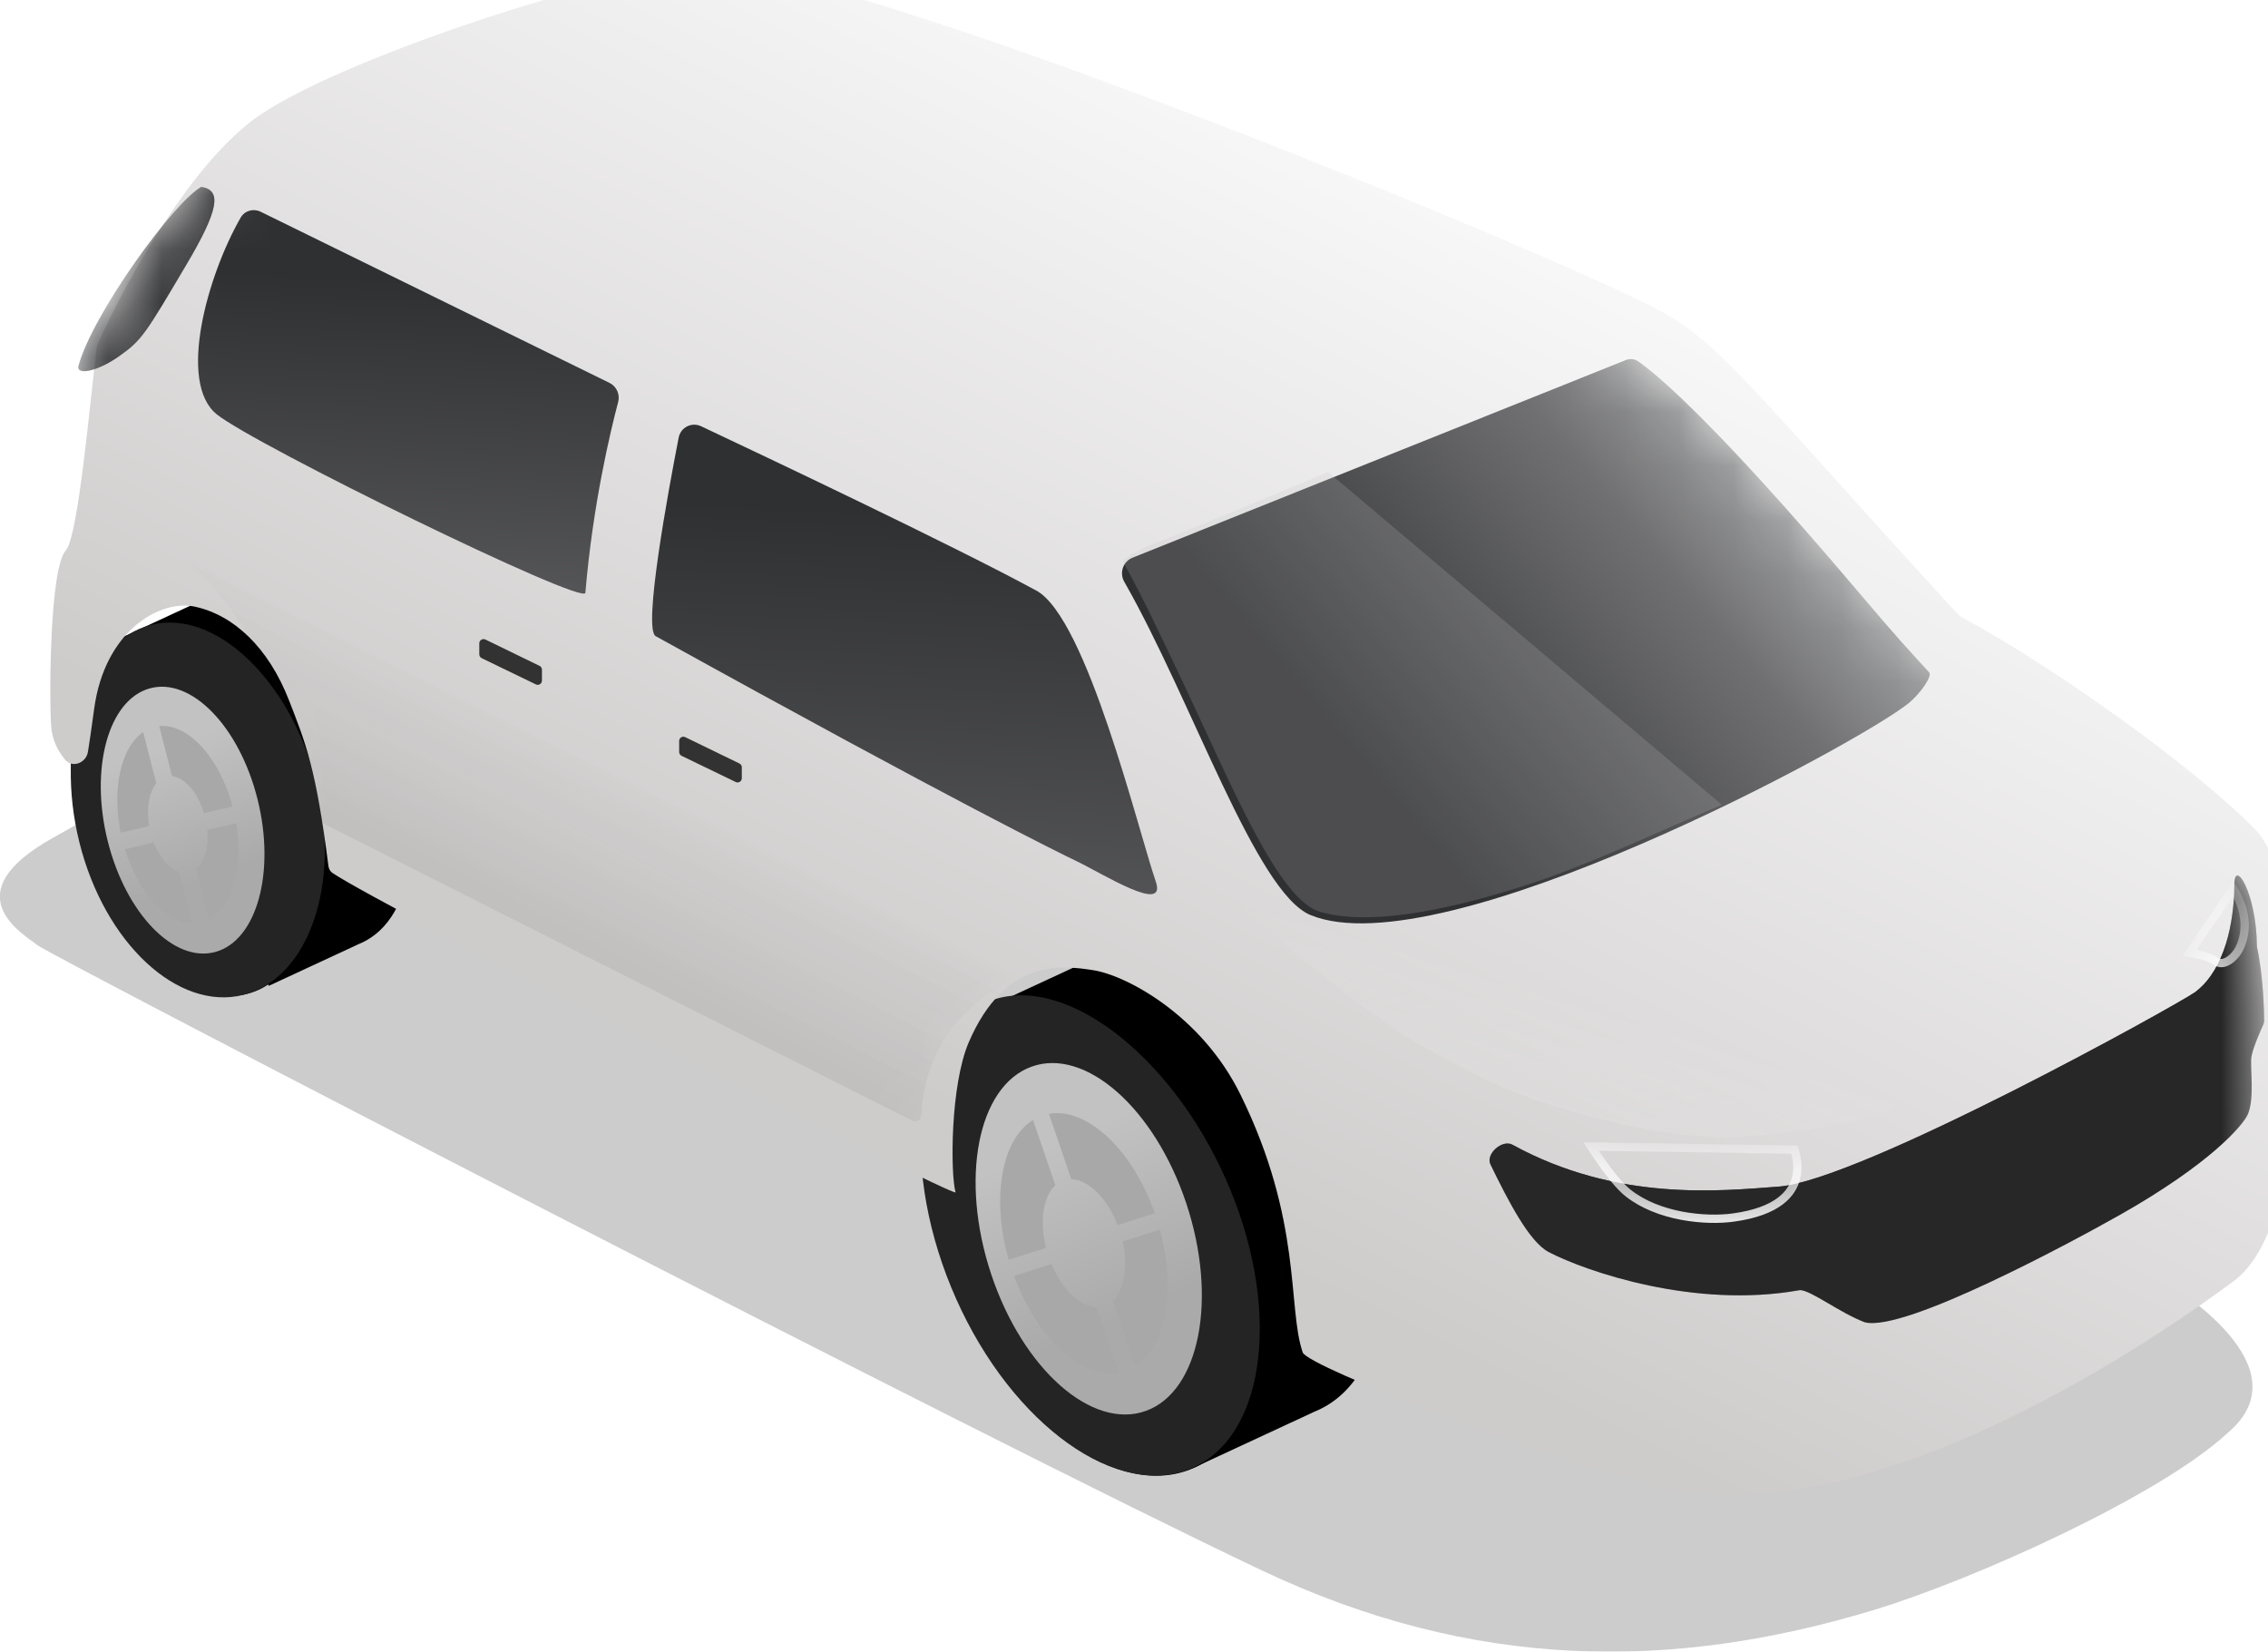
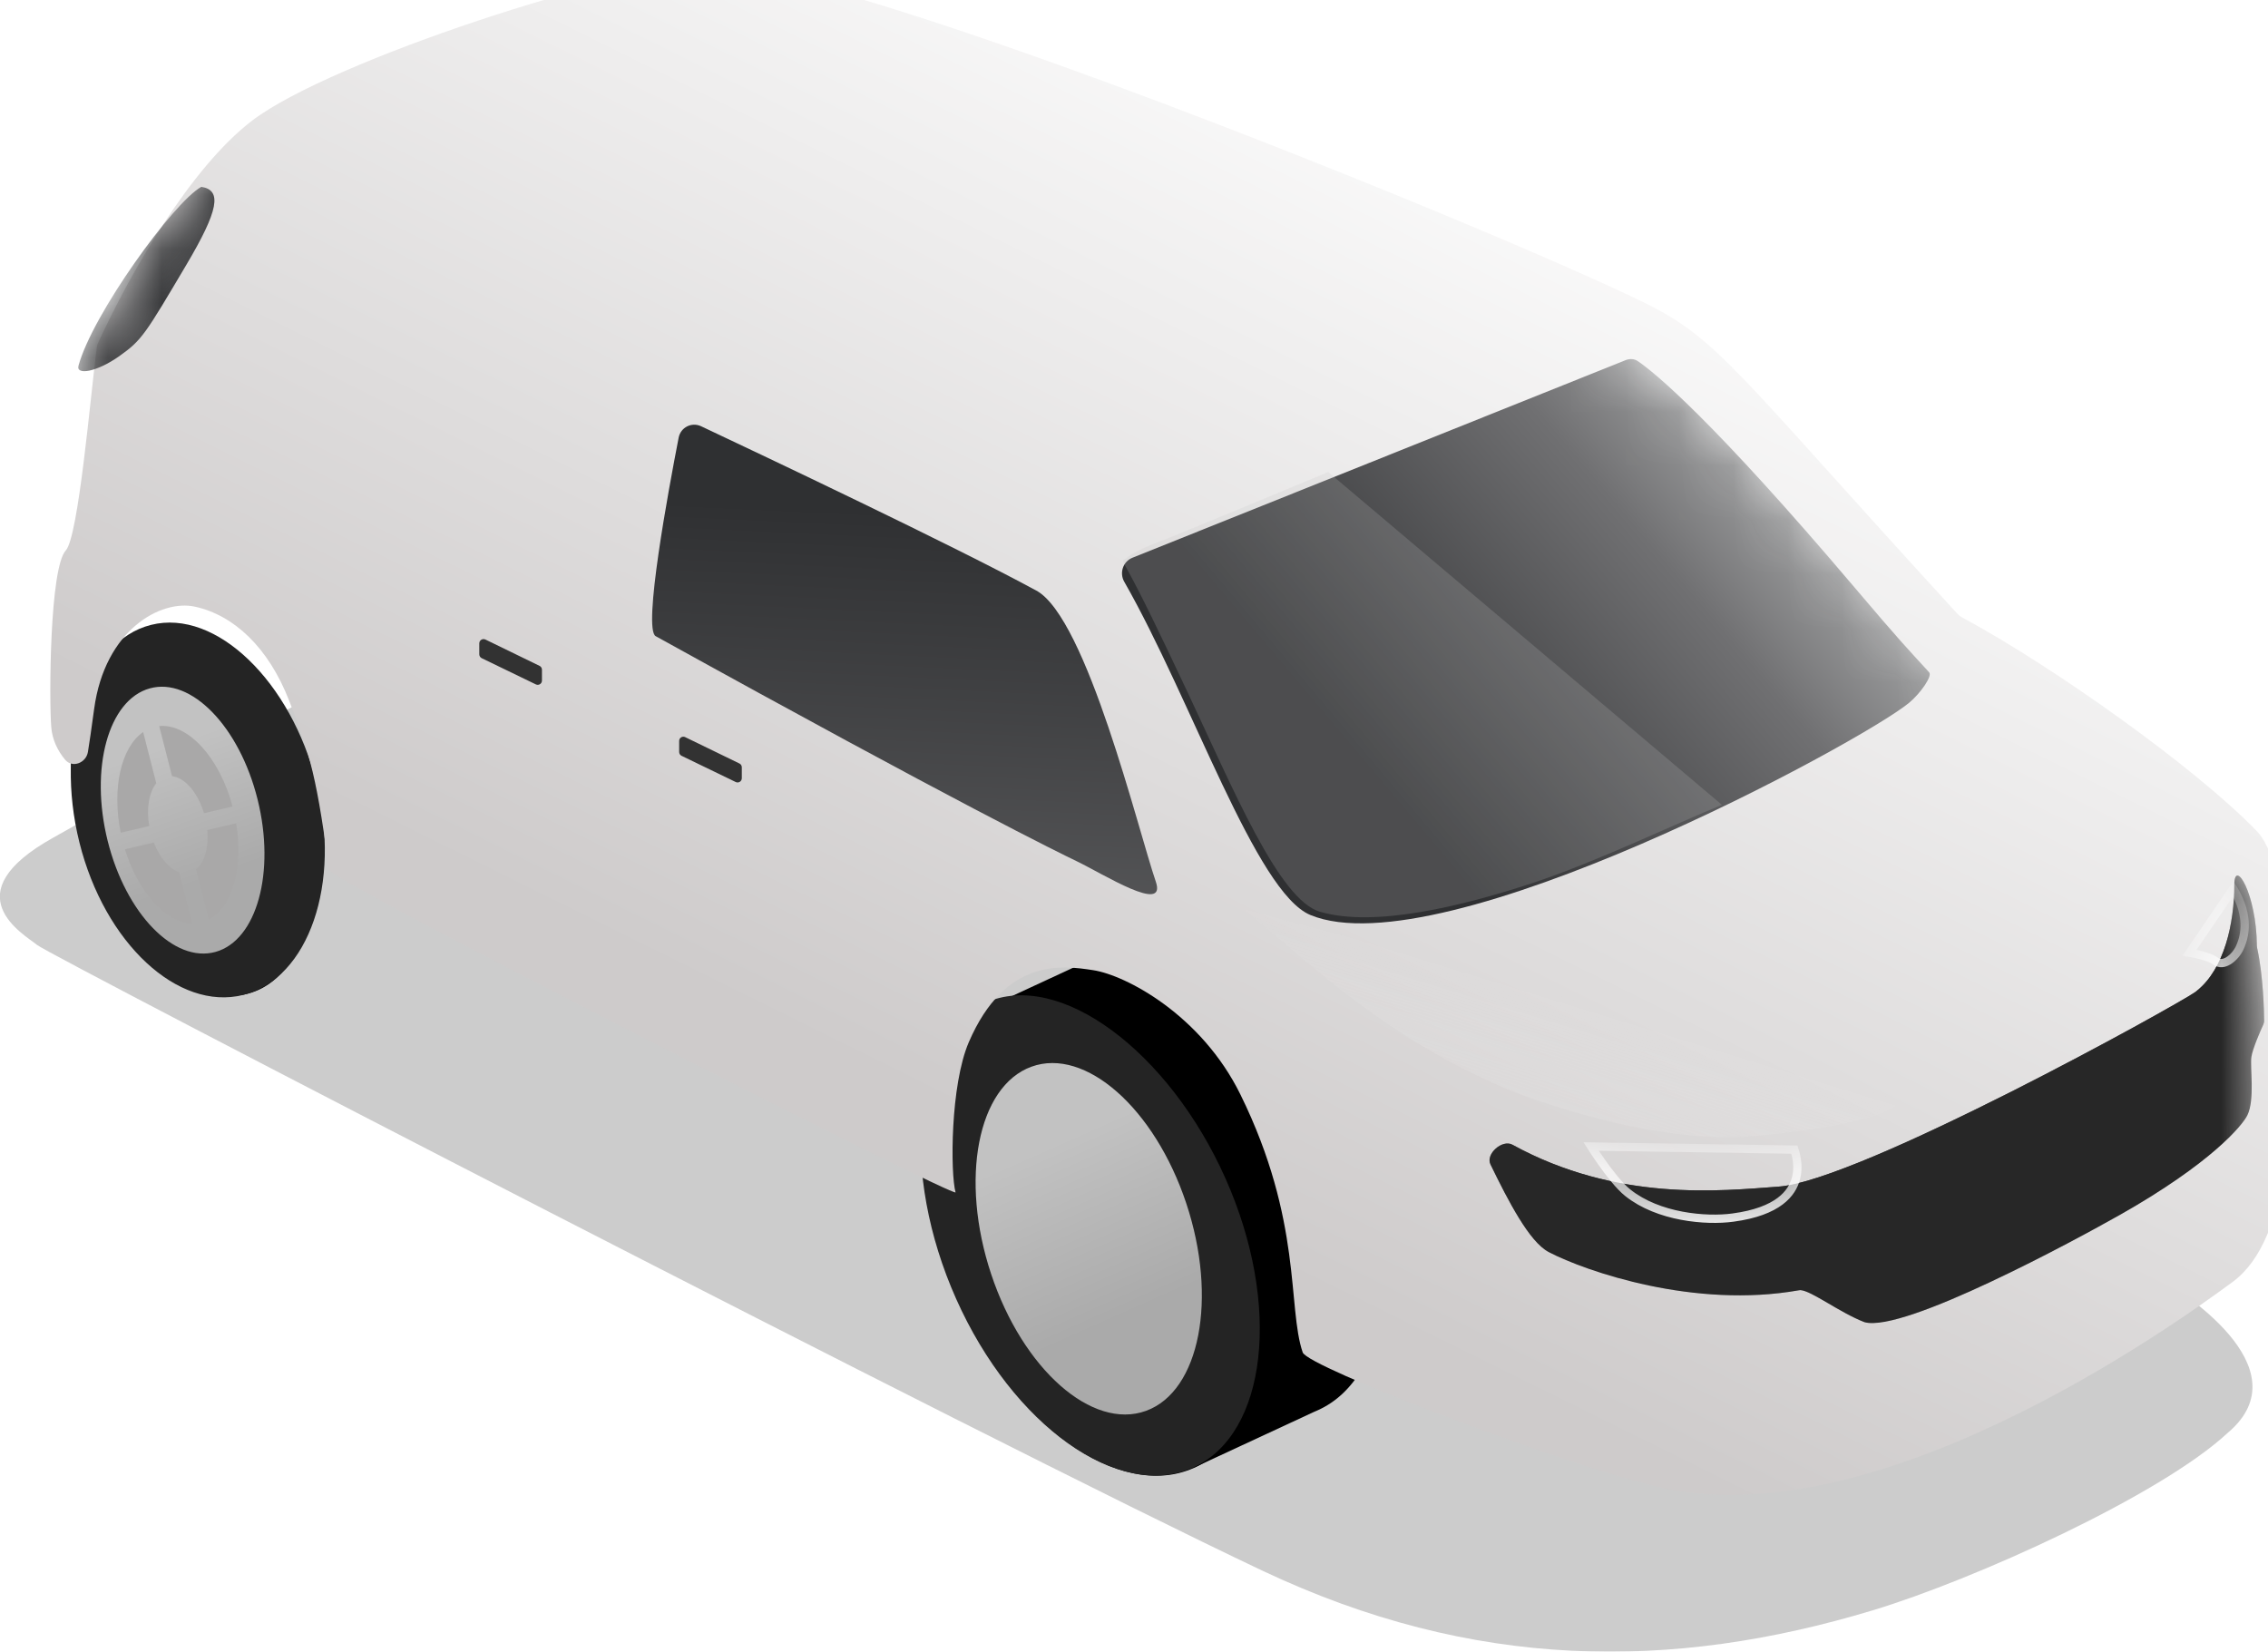
<svg xmlns="http://www.w3.org/2000/svg" fill="none" viewBox="3.52 8.91 41.84 30.47">
  <g filter="url(#filter0_f_6009_235)">
    <path d="M38.063 38.619C39.951 38.049 43.386 36.492 44.621 35.34C46.045 34.134 43.684 32.681 43.333 32.478C42.983 32.275 20.502 21.069 17.498 19.747C14.495 18.426 6.809 23.083 4.506 24.361C2.629 25.404 3.956 26.141 4.206 26.344C4.456 26.547 21.644 35.442 26.8 37.882C30.705 39.73 34.359 39.737 38.063 38.619Z" fill="black" fill-opacity="0.2" />
  </g>
  <path fill-rule="evenodd" clip-rule="evenodd" d="M21.709 27.557L24.011 26.489L24.011 26.491C24.026 26.484 24.041 26.477 24.056 26.47C25.427 25.855 27.384 27.249 28.426 29.584C29.468 31.92 29.201 34.312 27.829 34.927C27.81 34.936 27.79 34.944 27.771 34.952L25.552 35.982L24.32 33.282C23.996 32.852 23.703 32.358 23.459 31.813C23.235 31.31 23.071 30.804 22.966 30.314L21.709 27.557Z" fill="black" />
  <ellipse cx="2.723" cy="4.625" rx="2.723" ry="4.625" transform="matrix(-0.912 0.409 0.408 0.914 24.257 26.421)" fill="black" />
  <g filter="url(#filter1_i_6009_235)">
    <ellipse cx="2.042" cy="3.469" rx="2.042" ry="3.469" transform="matrix(-0.912 0.409 0.408 0.914 24.03 27.758)" fill="url(#paint0_linear_6009_235)" />
  </g>
  <g filter="url(#filter2_di_6009_235)">
    <path fill-rule="evenodd" clip-rule="evenodd" d="M23.649 29.282C23.949 29.456 24.245 29.718 24.511 30.048L23.916 31.082C23.832 30.984 23.741 30.903 23.649 30.843L23.649 29.282ZM23.649 32.789C23.786 32.846 23.921 32.854 24.038 32.802L24.043 32.799L24.912 34.309C24.863 34.342 24.811 34.371 24.757 34.396C24.424 34.545 24.037 34.505 23.649 34.315L23.649 32.789ZM23.544 34.26L23.544 32.735C23.439 32.672 23.335 32.581 23.24 32.468L22.656 33.482C22.93 33.821 23.236 34.087 23.544 34.26ZM23.544 30.784L23.544 29.225C23.146 29.022 22.748 28.976 22.407 29.129C22.312 29.171 22.225 29.228 22.148 29.296L23.026 30.822C23.056 30.796 23.089 30.774 23.126 30.758C23.252 30.701 23.398 30.715 23.544 30.784ZM22.034 32.457C22.189 32.806 22.378 33.12 22.586 33.393L23.17 32.378C23.099 32.281 23.035 32.17 22.981 32.049C22.973 32.03 22.965 32.011 22.957 31.992L21.952 32.262C21.978 32.327 22.005 32.392 22.034 32.457ZM23.986 31.171L24.581 30.137C24.788 30.408 24.975 30.721 25.129 31.068C25.16 31.137 25.189 31.207 25.217 31.276L24.2 31.549C24.194 31.536 24.188 31.523 24.183 31.51C24.127 31.385 24.06 31.271 23.986 31.171ZM21.914 32.164C21.731 31.67 21.641 31.182 21.638 30.743L22.829 31.432C22.835 31.577 22.865 31.734 22.92 31.893L21.914 32.164ZM24.238 31.648C24.304 31.834 24.336 32.018 24.336 32.183L25.524 32.871C25.534 32.413 25.446 31.897 25.254 31.375L24.238 31.648ZM25.519 32.99L24.33 32.301C24.311 32.492 24.244 32.648 24.132 32.743L24.997 34.245C25.308 33.984 25.486 33.534 25.519 32.99ZM21.64 30.622L22.829 31.311C22.838 31.149 22.88 31.008 22.953 30.904L22.07 29.371C21.803 29.655 21.657 30.099 21.64 30.622Z" fill="#4C4C4C" />
  </g>
  <path fill-rule="evenodd" clip-rule="evenodd" d="M21.709 27.508L24.011 26.441L24.012 26.442C24.026 26.435 24.041 26.428 24.056 26.422C25.427 25.806 27.384 27.201 28.425 29.536C29.467 31.871 29.2 34.264 27.829 34.879C27.808 34.889 27.786 34.898 27.765 34.906L25.553 35.933L24.322 33.237C23.997 32.807 23.703 32.312 23.459 31.765C23.234 31.26 23.07 30.753 22.965 30.262L21.709 27.508Z" fill="black" />
  <path d="M21.16 32.874C22.201 35.208 24.157 36.6 25.528 35.985C26.899 35.37 27.167 32.979 26.126 30.646C25.085 28.312 23.07 26.794 21.699 27.409C20.328 28.024 20.119 30.541 21.16 32.874Z" fill="#242424" />
  <g filter="url(#filter3_i_6009_235)">
    <ellipse cx="1.914" cy="3.345" rx="1.914" ry="3.345" transform="matrix(-0.94 0.342 0.316 0.949 24.347 27.934)" fill="url(#paint1_linear_6009_235)" />
  </g>
  <g filter="url(#filter4_di_6009_235)">
-     <path fill-rule="evenodd" clip-rule="evenodd" d="M22.316 32.366C22.738 33.519 23.567 34.272 24.256 34.145L23.845 32.94C23.543 32.936 23.205 32.62 23.007 32.146L22.316 32.366ZM22.218 32.066C21.892 30.928 22.084 29.848 22.666 29.487L23.078 30.692C22.854 30.898 22.782 31.357 22.907 31.847L22.218 32.066ZM24.227 31.427C24.034 30.926 23.684 30.587 23.372 30.58L22.96 29.374C23.659 29.25 24.499 30.029 24.914 31.209L24.227 31.427ZM24.319 31.729L25.007 31.51C25.31 32.623 25.117 33.671 24.549 34.03L24.138 32.824C24.35 32.625 24.423 32.195 24.319 31.729Z" fill="#A9A8A8" />
-   </g>
-   <path fill-rule="evenodd" clip-rule="evenodd" d="M5.598 20.786L7.323 19.986L7.323 19.987C7.334 19.981 7.345 19.976 7.356 19.971C8.383 19.51 9.849 20.555 10.63 22.304C11.41 24.054 11.21 25.846 10.183 26.307C10.17 26.312 10.157 26.318 10.145 26.323L8.478 27.097L7.556 25.077C7.312 24.755 7.092 24.384 6.909 23.974C6.741 23.596 6.618 23.216 6.539 22.848L5.598 20.786Z" fill="black" />
+     </g>
  <ellipse cx="2.04" cy="3.465" rx="2.04" ry="3.465" transform="matrix(-0.946 0.324 0.323 0.947 7.87 19.992)" fill="black" />
  <g filter="url(#filter5_i_6009_235)">
    <ellipse cx="1.53" cy="2.599" rx="1.53" ry="2.599" transform="matrix(-0.912 0.409 0.408 0.914 7.337 20.936)" fill="url(#paint2_linear_6009_235)" />
  </g>
  <g filter="url(#filter6_di_6009_235)">
-     <path fill-rule="evenodd" clip-rule="evenodd" d="M7.076 22.094C7.292 22.224 7.504 22.414 7.695 22.651L7.249 23.426C7.195 23.362 7.136 23.307 7.076 23.265L7.076 22.094ZM7.076 24.715C7.161 24.746 7.245 24.75 7.32 24.723L7.973 25.859C7.943 25.877 7.912 25.894 7.88 25.909C7.638 26.017 7.358 25.992 7.076 25.861L7.076 24.715ZM6.971 25.807L6.971 24.665C6.899 24.621 6.827 24.56 6.761 24.485L6.323 25.245C6.524 25.489 6.747 25.681 6.971 25.807ZM6.971 23.203L6.971 22.035C6.673 21.883 6.374 21.848 6.119 21.963C6.048 21.995 5.983 22.037 5.924 22.089L6.582 23.232C6.605 23.212 6.63 23.196 6.658 23.183C6.752 23.141 6.862 23.151 6.971 23.203ZM5.84 24.456C5.956 24.717 6.097 24.953 6.253 25.157L6.691 24.396C6.638 24.324 6.59 24.241 6.55 24.151L6.542 24.132L5.788 24.335C5.805 24.375 5.822 24.416 5.84 24.456ZM7.319 23.515L7.765 22.741C7.913 22.939 8.047 23.166 8.159 23.416C8.182 23.468 8.204 23.52 8.224 23.571L7.462 23.776C7.458 23.766 7.454 23.757 7.45 23.747C7.412 23.663 7.368 23.585 7.319 23.515ZM5.75 24.236C5.617 23.878 5.55 23.524 5.544 23.203L6.437 23.72C6.445 23.82 6.467 23.926 6.504 24.034L5.75 24.236ZM7.5 23.875C7.543 24.006 7.565 24.135 7.565 24.251L8.454 24.767C8.462 24.431 8.399 24.053 8.261 23.67L7.5 23.875ZM8.449 24.885L7.557 24.368C7.539 24.498 7.489 24.605 7.411 24.671L8.059 25.796C8.287 25.606 8.419 25.279 8.449 24.885ZM5.545 23.082L6.436 23.598C6.442 23.49 6.467 23.394 6.511 23.319L5.847 22.166C5.66 22.379 5.557 22.703 5.545 23.082Z" fill="#4C4C4C" />
-   </g>
-   <path fill-rule="evenodd" clip-rule="evenodd" d="M7.555 25.04C7.312 24.718 7.091 24.347 6.908 23.937C6.74 23.559 6.617 23.179 6.538 22.81L5.598 20.749L7.322 19.949L7.323 19.949C7.333 19.944 7.344 19.939 7.355 19.934C8.383 19.473 9.848 20.518 10.629 22.267C11.409 24.017 11.209 25.809 10.182 26.27C10.173 26.274 10.163 26.278 10.154 26.282L8.477 27.061L7.555 25.04Z" fill="black" />
+     <path fill-rule="evenodd" clip-rule="evenodd" d="M7.076 22.094C7.292 22.224 7.504 22.414 7.695 22.651C7.195 23.362 7.136 23.307 7.076 23.265L7.076 22.094ZM7.076 24.715C7.161 24.746 7.245 24.75 7.32 24.723L7.973 25.859C7.943 25.877 7.912 25.894 7.88 25.909C7.638 26.017 7.358 25.992 7.076 25.861L7.076 24.715ZM6.971 25.807L6.971 24.665C6.899 24.621 6.827 24.56 6.761 24.485L6.323 25.245C6.524 25.489 6.747 25.681 6.971 25.807ZM6.971 23.203L6.971 22.035C6.673 21.883 6.374 21.848 6.119 21.963C6.048 21.995 5.983 22.037 5.924 22.089L6.582 23.232C6.605 23.212 6.63 23.196 6.658 23.183C6.752 23.141 6.862 23.151 6.971 23.203ZM5.84 24.456C5.956 24.717 6.097 24.953 6.253 25.157L6.691 24.396C6.638 24.324 6.59 24.241 6.55 24.151L6.542 24.132L5.788 24.335C5.805 24.375 5.822 24.416 5.84 24.456ZM7.319 23.515L7.765 22.741C7.913 22.939 8.047 23.166 8.159 23.416C8.182 23.468 8.204 23.52 8.224 23.571L7.462 23.776C7.458 23.766 7.454 23.757 7.45 23.747C7.412 23.663 7.368 23.585 7.319 23.515ZM5.75 24.236C5.617 23.878 5.55 23.524 5.544 23.203L6.437 23.72C6.445 23.82 6.467 23.926 6.504 24.034L5.75 24.236ZM7.5 23.875C7.543 24.006 7.565 24.135 7.565 24.251L8.454 24.767C8.462 24.431 8.399 24.053 8.261 23.67L7.5 23.875ZM8.449 24.885L7.557 24.368C7.539 24.498 7.489 24.605 7.411 24.671L8.059 25.796C8.287 25.606 8.419 25.279 8.449 24.885ZM5.545 23.082L6.436 23.598C6.442 23.49 6.467 23.394 6.511 23.319L5.847 22.166C5.66 22.379 5.557 22.703 5.545 23.082Z" fill="#4C4C4C" />
+   </g>
  <path d="M4.985 24.451C5.448 26.308 6.802 27.568 8.009 27.264C9.216 26.961 9.82 25.209 9.357 23.352C8.894 21.494 7.513 20.134 6.306 20.438C5.099 20.741 4.522 22.593 4.985 24.451Z" fill="#242424" />
  <g filter="url(#filter7_i_6009_235)">
    <ellipse cx="1.434" cy="2.506" rx="1.434" ry="2.506" transform="matrix(-0.964 0.268 0.242 0.97 7.665 21.225)" fill="url(#paint3_linear_6009_235)" />
  </g>
  <g filter="url(#filter8_di_6009_235)">
    <path fill-rule="evenodd" clip-rule="evenodd" d="M5.914 24.494C6.159 25.293 6.672 25.851 7.156 25.863L6.913 24.916C6.732 24.854 6.555 24.65 6.446 24.369L5.914 24.494ZM5.836 24.188C5.669 23.366 5.844 22.61 6.25 22.331L6.492 23.276C6.359 23.441 6.306 23.74 6.362 24.065L5.836 24.188ZM7.372 23.828C7.257 23.443 7.016 23.169 6.783 23.146L6.546 22.221C7.076 22.168 7.659 22.799 7.9 23.705L7.372 23.828ZM7.433 24.138L7.966 24.014C8.101 24.832 7.894 25.564 7.462 25.791L7.225 24.866C7.382 24.739 7.462 24.46 7.433 24.138Z" fill="#A9A8A8" />
  </g>
  <g filter="url(#filter9_ii_6009_235)">
    <path d="M4.045 22.947C4.063 23.186 4.163 23.388 4.3 23.554C4.432 23.715 4.688 23.617 4.722 23.412C4.749 23.245 4.786 22.998 4.837 22.617C5.035 21.157 6.068 20.595 6.696 20.732C7.41 20.888 8.049 21.478 8.433 22.463C8.742 23.258 8.929 23.707 9.158 25.512C9.165 25.564 9.187 25.612 9.23 25.642C10.163 26.278 20.764 31.663 20.728 31.536C20.632 31.191 20.63 29.56 20.973 28.765C21.648 27.202 22.701 27.351 23.267 27.438C23.866 27.529 25.261 28.261 25.984 29.733C27.132 32.068 26.847 33.654 27.132 34.489C27.226 34.763 31.791 36.491 33.414 36.898C37.473 38.108 43.206 33.987 44.288 33.189C45.369 32.391 45.457 30.043 45.298 27.438C45.301 25.915 44.975 25.125 44.742 24.882C43.627 23.72 40.981 21.835 39.289 20.926C39.261 20.911 39.236 20.89 39.214 20.867C35.079 16.357 34.816 15.795 33.392 15.103C30.499 13.697 18.719 8.914 16.128 8.914C14.598 8.914 9.21 10.654 7.754 11.763C6.601 12.642 5.496 14.59 4.909 15.866C4.897 15.891 4.89 15.916 4.886 15.943C4.771 16.828 4.548 19.44 4.314 19.694C4.016 20.016 4.005 22.433 4.045 22.947Z" fill="url(#paint4_linear_6009_235)" />
  </g>
  <mask id="mask0_6009_235" style="mask-type:alpha" maskUnits="userSpaceOnUse" x="4" y="8" width="42" height="30">
    <path d="M4.044 22.947C4.063 23.186 4.163 23.388 4.299 23.554C4.432 23.715 4.676 23.615 4.706 23.409C4.731 23.244 4.765 23 4.815 22.629C5.012 21.168 6.068 20.595 6.696 20.732C7.41 20.888 8.049 21.478 8.433 22.464C8.742 23.259 8.928 23.708 9.158 25.512C9.165 25.565 9.186 25.612 9.23 25.642C10.163 26.278 20.763 31.664 20.728 31.536C20.632 31.191 20.63 29.56 20.973 28.765C21.648 27.202 22.701 27.351 23.266 27.438C23.866 27.529 25.26 28.261 25.984 29.733C27.132 32.068 26.846 33.654 27.132 34.489C27.226 34.763 31.79 36.491 33.414 36.898C37.473 38.108 43.206 33.987 44.288 33.189C45.369 32.391 45.457 30.044 45.298 27.438C45.3 25.915 44.974 25.125 44.741 24.882C43.626 23.72 40.981 21.835 39.289 20.926C39.261 20.911 39.235 20.891 39.214 20.867C35.078 16.357 34.7 15.784 32.629 14.778C29.736 13.372 18.718 8.914 16.128 8.914C14.598 8.914 9.21 10.654 7.754 11.763C6.601 12.642 5.496 14.59 4.908 15.866C4.897 15.891 4.89 15.916 4.886 15.943C4.771 16.828 4.548 19.44 4.313 19.694C4.016 20.016 4.005 22.433 4.044 22.947Z" fill="url(#paint5_linear_6009_235)" />
  </mask>
  <g mask="url(#mask0_6009_235)">
    <g filter="url(#filter10_ddii_6009_235)">
      <path d="M36.331 30.392C35.27 30.469 33.353 30.681 31.422 29.619C31.234 29.515 30.922 29.789 31.016 29.982C31.346 30.659 31.732 31.412 32.091 31.599C32.789 31.963 34.789 32.647 36.707 32.304C36.716 32.302 36.725 32.301 36.735 32.301C36.942 32.314 37.458 32.716 37.917 32.893C38.643 33.094 41.821 31.369 42.621 30.917C44.312 29.961 44.89 29.261 44.98 29.075C45.121 28.786 45.026 28.187 45.054 28C45.077 27.846 45.221 27.519 45.272 27.407C45.283 27.381 45.29 27.354 45.289 27.326C45.287 27.157 45.273 26.51 45.16 25.991C45.157 25.977 45.155 25.963 45.155 25.949C45.149 24.98 44.738 24.321 44.738 24.828C44.738 25.529 44.557 26.371 44.05 26.777C44.039 26.786 44.031 26.793 44.019 26.802C43.683 27.043 37.828 30.285 36.331 30.392Z" fill="#272727" />
    </g>
    <mask id="mask1_6009_235" style="mask-type:alpha" maskUnits="userSpaceOnUse" x="30" y="24" width="16" height="9">
      <path d="M36.331 30.392C35.23 30.472 33.206 30.697 31.201 29.492C31.061 29.408 30.834 29.607 30.905 29.753C31.258 30.479 31.691 31.39 32.091 31.599C32.789 31.963 34.791 32.648 36.71 32.303C36.717 32.302 36.724 32.301 36.731 32.301C36.936 32.309 37.456 32.715 37.917 32.893C38.643 33.094 41.821 31.369 42.621 30.917C44.312 29.961 44.964 29.207 45.054 29.021C45.195 28.732 45.026 28.153 45.054 27.966C45.078 27.811 45.226 27.498 45.274 27.399C45.284 27.379 45.29 27.357 45.289 27.334C45.288 27.176 45.274 26.514 45.159 25.986C45.157 25.976 45.155 25.965 45.155 25.954C45.151 24.982 44.738 24.32 44.738 24.828C44.738 25.531 44.556 26.375 44.046 26.78C44.037 26.787 44.032 26.791 44.023 26.798C43.745 27.009 37.836 30.284 36.331 30.392Z" fill="#211F1F" />
    </mask>
    <g mask="url(#mask1_6009_235)">
      <g filter="url(#filter11_ddii_6009_235)">
        <path d="M36.331 30.392C35.27 30.469 33.352 30.681 31.421 29.618C31.234 29.515 30.922 29.789 31.016 29.982C31.346 30.659 31.732 31.412 32.091 31.599C32.789 31.963 34.789 32.647 36.707 32.304C36.716 32.302 36.725 32.301 36.735 32.301C36.942 32.314 37.458 32.716 37.917 32.893C38.643 33.094 41.821 31.369 42.621 30.917C44.312 29.961 44.857 29.281 44.947 29.096C45.087 28.806 44.993 28.16 45.021 27.973C45.043 27.823 45.202 27.525 45.265 27.413C45.281 27.383 45.29 27.351 45.289 27.317C45.287 27.135 45.271 26.501 45.16 25.991C45.157 25.977 45.155 25.963 45.155 25.949C45.149 24.98 44.738 24.321 44.738 24.828C44.738 25.529 44.557 26.371 44.05 26.777C44.039 26.786 44.031 26.793 44.019 26.802C43.683 27.043 37.828 30.285 36.331 30.392Z" fill="#272727" />
      </g>
      <g filter="url(#filter12_d_6009_235)">
        <path d="M44.667 25.243C44.669 25.246 44.671 25.25 44.674 25.253C44.713 25.317 44.763 25.408 44.804 25.518C44.885 25.739 44.928 26.031 44.786 26.335C44.746 26.422 44.668 26.516 44.581 26.57C44.495 26.623 44.415 26.631 44.346 26.581C44.299 26.546 44.236 26.519 44.172 26.498C44.108 26.476 44.039 26.459 43.975 26.445C43.934 26.436 43.896 26.428 43.862 26.422L44.667 25.243Z" stroke="white" stroke-opacity="0.9" stroke-width="0.153" />
      </g>
      <g filter="url(#filter13_d_6009_235)">
        <path d="M32.822 29.998L36.572 30.055C36.572 30.055 36.572 30.055 36.572 30.055C36.582 30.085 36.595 30.129 36.606 30.182C36.628 30.289 36.64 30.431 36.603 30.578C36.567 30.723 36.483 30.876 36.308 31.007C36.131 31.14 35.857 31.253 35.438 31.309C35.189 31.343 34.845 31.341 34.491 31.274C34.137 31.207 33.779 31.075 33.498 30.851C33.346 30.73 33.16 30.491 33.008 30.275C32.933 30.169 32.868 30.07 32.822 29.998Z" stroke="white" stroke-opacity="0.9" stroke-width="0.153" />
      </g>
    </g>
    <g filter="url(#filter14_ddi_6009_235)">
      <path d="M27.811 25.672C26.806 25.256 25.624 21.706 24.377 19.524C24.284 19.361 24.354 19.151 24.529 19.081L33.627 15.436C33.703 15.406 33.786 15.409 33.853 15.455C34.162 15.667 35.209 16.514 37.87 19.653C38.693 20.624 38.815 20.745 39.227 21.196C39.288 21.263 39.068 21.582 38.854 21.759C37.972 22.486 30.235 26.675 27.811 25.672Z" fill="url(#paint6_linear_6009_235)" />
    </g>
    <g filter="url(#filter15_di_6009_235)">
      <path d="M22.908 19.568C21.381 18.739 17.834 17.06 16.723 16.536C16.549 16.455 16.347 16.557 16.31 16.746C16.121 17.716 15.647 20.277 15.886 20.409C21.478 23.503 23.363 24.422 23.655 24.562C24.146 24.798 25.32 25.543 25.112 24.937C24.787 23.991 23.84 20.074 22.908 19.568Z" fill="url(#paint7_linear_6009_235)" />
    </g>
    <g filter="url(#filter16_f_6009_235)">
      <path d="M31.319 29.001C29.094 28.049 27.822 26.807 26.464 25.677C30.436 26.724 38.754 29.024 38.63 29.195C38.475 29.407 37.89 29.672 35.928 29.865C33.996 30.054 31.574 29.11 31.319 29.001Z" fill="url(#paint8_linear_6009_235)" fill-opacity="0.21" />
    </g>
    <path d="M35.286 23.758L28.023 17.618C27.348 17.901 25.214 18.787 24.901 18.904C24.495 19.056 24.321 19.187 24.321 19.187C24.244 19.265 24.188 19.187 24.321 19.427C24.561 19.858 24.906 20.571 25.402 21.624C26.278 23.482 27.111 25.505 27.868 25.729C28.871 26.026 30.498 25.627 31.796 25.199C32.956 24.816 34.426 24.107 35.286 23.758Z" fill="#C4C4C4" fill-opacity="0.2" />
    <g filter="url(#filter17_di_6009_235)">
      <path d="M17.205 22.988C17.205 22.957 17.188 22.93 17.161 22.917L16.161 22.431C16.109 22.405 16.049 22.443 16.049 22.501L16.049 22.704C16.049 22.734 16.066 22.762 16.093 22.775L17.093 23.259C17.145 23.284 17.205 23.246 17.205 23.188L17.205 22.988Z" fill="#323232" />
    </g>
    <g filter="url(#filter18_di_6009_235)">
      <path d="M13.518 21.187C13.518 21.157 13.501 21.129 13.474 21.116L12.475 20.63C12.422 20.605 12.362 20.643 12.362 20.701L12.362 20.903C12.362 20.933 12.379 20.961 12.406 20.974L13.406 21.458C13.458 21.483 13.518 21.445 13.518 21.387L13.518 21.187Z" fill="#323232" />
    </g>
    <g filter="url(#filter19_di_6009_235)">
-       <path d="M8.6 12.58L15.035 15.737C15.165 15.801 15.231 15.949 15.194 16.089C15.053 16.621 14.726 17.979 14.589 19.609C14.568 19.856 8.487 16.881 7.788 16.316C7.063 15.73 7.615 13.758 8.23 12.687C8.305 12.557 8.467 12.514 8.6 12.58Z" fill="url(#paint9_linear_6009_235)" />
-     </g>
+       </g>
    <g filter="url(#filter20_di_6009_235)">
      <path d="M7.151 13.504C7.754 12.487 7.816 12.119 7.431 12.059C6.921 12.338 5.42 14.413 5.165 15.359C5.116 15.538 5.499 15.478 5.918 15.182C6.337 14.886 6.398 14.775 7.151 13.504Z" fill="url(#paint10_linear_6009_235)" />
    </g>
    <g filter="url(#filter21_f_6009_235)">
-       <path d="M6.535 18.997L6.424 18.941C6.461 18.959 6.498 18.978 6.535 18.997L22.012 26.867C22.098 26.911 22.095 27.039 22.01 27.085C21.495 27.365 20.588 28.072 20.515 29.483C20.511 29.567 20.422 29.622 20.346 29.584L9.338 24.028C9.299 24.008 9.275 23.967 9.273 23.922C9.237 23.152 8.328 19.964 6.535 18.997Z" fill="url(#paint11_linear_6009_235)" fill-opacity="0.12" />
-     </g>
+       </g>
  </g>
  <defs>
    <filter id="filter0_f_6009_235" x="3.07" y="19.066" width="42.451" height="20.762" filterUnits="userSpaceOnUse" color-interpolation-filters="sRGB">
      <feFlood flood-opacity="0" result="BackgroundImageFix" />
      <feBlend mode="normal" in="SourceGraphic" in2="BackgroundImageFix" result="shape" />
      <feGaussianBlur stdDeviation="0.224" result="effect1_foregroundBlur_6009_235" />
    </filter>
    <filter id="filter1_i_6009_235" x="21.243" y="28.484" width="4.677" height="6.556" filterUnits="userSpaceOnUse" color-interpolation-filters="sRGB">
      <feFlood flood-opacity="0" result="BackgroundImageFix" />
      <feBlend mode="normal" in="SourceGraphic" in2="BackgroundImageFix" result="shape" />
      <feColorMatrix in="SourceAlpha" type="matrix" values="0 0 0 0 0 0 0 0 0 0 0 0 0 0 0 0 0 0 127 0" result="hardAlpha" />
      <feMorphology radius="0.053" operator="erode" in="SourceAlpha" result="effect1_innerShadow_6009_235" />
      <feOffset />
      <feGaussianBlur stdDeviation="0.026" />
      <feComposite in2="hardAlpha" operator="arithmetic" k2="-1" k3="1" />
      <feColorMatrix type="matrix" values="0 0 0 0 0 0 0 0 0 0 0 0 0 0 0 0 0 0 0.25 0" />
      <feBlend mode="normal" in2="shape" result="effect1_innerShadow_6009_235" />
    </filter>
    <filter id="filter2_di_6009_235" x="21.481" y="29.028" width="4.076" height="5.564" filterUnits="userSpaceOnUse" color-interpolation-filters="sRGB">
      <feFlood flood-opacity="0" result="BackgroundImageFix" />
      <feColorMatrix in="SourceAlpha" type="matrix" values="0 0 0 0 0 0 0 0 0 0 0 0 0 0 0 0 0 0 127 0" result="hardAlpha" />
      <feOffset dy="0.021" />
      <feGaussianBlur stdDeviation="0.016" />
      <feColorMatrix type="matrix" values="0 0 0 0 1 0 0 0 0 1 0 0 0 0 1 0 0 0 0.41 0" />
      <feBlend mode="normal" in2="BackgroundImageFix" result="effect1_dropShadow_6009_235" />
      <feBlend mode="normal" in="SourceGraphic" in2="effect1_dropShadow_6009_235" result="shape" />
      <feColorMatrix in="SourceAlpha" type="matrix" values="0 0 0 0 0 0 0 0 0 0 0 0 0 0 0 0 0 0 127 0" result="hardAlpha" />
      <feOffset dx="-0.158" dy="0.105" />
      <feGaussianBlur stdDeviation="0.079" />
      <feComposite in2="hardAlpha" operator="arithmetic" k2="-1" k3="1" />
      <feColorMatrix type="matrix" values="0 0 0 0 0 0 0 0 0 0 0 0 0 0 0 0 0 0 0.25 0" />
      <feBlend mode="normal" in2="shape" result="effect2_innerShadow_6009_235" />
    </filter>
    <filter id="filter3_i_6009_235" x="21.519" y="28.522" width="4.175" height="6.481" filterUnits="userSpaceOnUse" color-interpolation-filters="sRGB">
      <feFlood flood-opacity="0" result="BackgroundImageFix" />
      <feBlend mode="normal" in="SourceGraphic" in2="BackgroundImageFix" result="shape" />
      <feColorMatrix in="SourceAlpha" type="matrix" values="0 0 0 0 0 0 0 0 0 0 0 0 0 0 0 0 0 0 127 0" result="hardAlpha" />
      <feMorphology radius="0.07" operator="erode" in="SourceAlpha" result="effect1_innerShadow_6009_235" />
      <feOffset />
      <feGaussianBlur stdDeviation="0.035" />
      <feComposite in2="hardAlpha" operator="arithmetic" k2="-1" k3="1" />
      <feColorMatrix type="matrix" values="0 0 0 0 0 0 0 0 0 0 0 0 0 0 0 0 0 0 0.25 0" />
      <feBlend mode="normal" in2="shape" result="effect1_innerShadow_6009_235" />
    </filter>
    <filter id="filter4_di_6009_235" x="21.97" y="29.355" width="3.21" height="4.863" filterUnits="userSpaceOnUse" color-interpolation-filters="sRGB">
      <feFlood flood-opacity="0" result="BackgroundImageFix" />
      <feColorMatrix in="SourceAlpha" type="matrix" values="0 0 0 0 0 0 0 0 0 0 0 0 0 0 0 0 0 0 127 0" result="hardAlpha" />
      <feOffset dy="0.024" />
      <feGaussianBlur stdDeviation="0.015" />
      <feColorMatrix type="matrix" values="0 0 0 0 1 0 0 0 0 1 0 0 0 0 1 0 0 0 0.59 0" />
      <feBlend mode="normal" in2="BackgroundImageFix" result="effect1_dropShadow_6009_235" />
      <feBlend mode="normal" in="SourceGraphic" in2="effect1_dropShadow_6009_235" result="shape" />
      <feColorMatrix in="SourceAlpha" type="matrix" values="0 0 0 0 0 0 0 0 0 0 0 0 0 0 0 0 0 0 127 0" result="hardAlpha" />
      <feOffset dx="-0.089" dy="0.06" />
      <feGaussianBlur stdDeviation="0.045" />
      <feComposite in2="hardAlpha" operator="arithmetic" k2="-1" k3="1" />
      <feColorMatrix type="matrix" values="0 0 0 0 0 0 0 0 0 0 0 0 0 0 0 0 0 0 0.25 0" />
      <feBlend mode="normal" in2="shape" result="effect2_innerShadow_6009_235" />
    </filter>
    <filter id="filter5_i_6009_235" x="5.249" y="21.48" width="3.504" height="4.912" filterUnits="userSpaceOnUse" color-interpolation-filters="sRGB">
      <feFlood flood-opacity="0" result="BackgroundImageFix" />
      <feBlend mode="normal" in="SourceGraphic" in2="BackgroundImageFix" result="shape" />
      <feColorMatrix in="SourceAlpha" type="matrix" values="0 0 0 0 0 0 0 0 0 0 0 0 0 0 0 0 0 0 127 0" result="hardAlpha" />
      <feMorphology radius="0.053" operator="erode" in="SourceAlpha" result="effect1_innerShadow_6009_235" />
      <feOffset />
      <feGaussianBlur stdDeviation="0.026" />
      <feComposite in2="hardAlpha" operator="arithmetic" k2="-1" k3="1" />
      <feColorMatrix type="matrix" values="0 0 0 0 0 0 0 0 0 0 0 0 0 0 0 0 0 0 0.25 0" />
      <feBlend mode="normal" in2="shape" result="effect1_innerShadow_6009_235" />
    </filter>
    <filter id="filter6_di_6009_235" x="5.386" y="21.884" width="3.1" height="4.197" filterUnits="userSpaceOnUse" color-interpolation-filters="sRGB">
      <feFlood flood-opacity="0" result="BackgroundImageFix" />
      <feColorMatrix in="SourceAlpha" type="matrix" values="0 0 0 0 0 0 0 0 0 0 0 0 0 0 0 0 0 0 127 0" result="hardAlpha" />
      <feOffset dy="0.021" />
      <feGaussianBlur stdDeviation="0.016" />
      <feColorMatrix type="matrix" values="0 0 0 0 1 0 0 0 0 1 0 0 0 0 1 0 0 0 0.41 0" />
      <feBlend mode="normal" in2="BackgroundImageFix" result="effect1_dropShadow_6009_235" />
      <feBlend mode="normal" in="SourceGraphic" in2="effect1_dropShadow_6009_235" result="shape" />
      <feColorMatrix in="SourceAlpha" type="matrix" values="0 0 0 0 0 0 0 0 0 0 0 0 0 0 0 0 0 0 127 0" result="hardAlpha" />
      <feOffset dx="-0.158" dy="0.105" />
      <feGaussianBlur stdDeviation="0.079" />
      <feComposite in2="hardAlpha" operator="arithmetic" k2="-1" k3="1" />
      <feColorMatrix type="matrix" values="0 0 0 0 0 0 0 0 0 0 0 0 0 0 0 0 0 0 0.25 0" />
      <feBlend mode="normal" in2="shape" result="effect2_innerShadow_6009_235" />
    </filter>
    <filter id="filter7_i_6009_235" x="5.38" y="21.578" width="3.018" height="4.924" filterUnits="userSpaceOnUse" color-interpolation-filters="sRGB">
      <feFlood flood-opacity="0" result="BackgroundImageFix" />
      <feBlend mode="normal" in="SourceGraphic" in2="BackgroundImageFix" result="shape" />
      <feColorMatrix in="SourceAlpha" type="matrix" values="0 0 0 0 0 0 0 0 0 0 0 0 0 0 0 0 0 0 127 0" result="hardAlpha" />
      <feMorphology radius="0.07" operator="erode" in="SourceAlpha" result="effect1_innerShadow_6009_235" />
      <feOffset />
      <feGaussianBlur stdDeviation="0.035" />
      <feComposite in2="hardAlpha" operator="arithmetic" k2="-1" k3="1" />
      <feColorMatrix type="matrix" values="0 0 0 0 0 0 0 0 0 0 0 0 0 0 0 0 0 0 0.25 0" />
      <feBlend mode="normal" in2="shape" result="effect1_innerShadow_6009_235" />
    </filter>
    <filter id="filter8_di_6009_235" x="5.684" y="22.212" width="2.353" height="3.711" filterUnits="userSpaceOnUse" color-interpolation-filters="sRGB">
      <feFlood flood-opacity="0" result="BackgroundImageFix" />
      <feColorMatrix in="SourceAlpha" type="matrix" values="0 0 0 0 0 0 0 0 0 0 0 0 0 0 0 0 0 0 127 0" result="hardAlpha" />
      <feOffset dy="0.024" />
      <feGaussianBlur stdDeviation="0.015" />
      <feColorMatrix type="matrix" values="0 0 0 0 1 0 0 0 0 1 0 0 0 0 1 0 0 0 0.59 0" />
      <feBlend mode="normal" in2="BackgroundImageFix" result="effect1_dropShadow_6009_235" />
      <feBlend mode="normal" in="SourceGraphic" in2="effect1_dropShadow_6009_235" result="shape" />
      <feColorMatrix in="SourceAlpha" type="matrix" values="0 0 0 0 0 0 0 0 0 0 0 0 0 0 0 0 0 0 127 0" result="hardAlpha" />
      <feOffset dx="-0.089" dy="0.06" />
      <feGaussianBlur stdDeviation="0.045" />
      <feComposite in2="hardAlpha" operator="arithmetic" k2="-1" k3="1" />
      <feColorMatrix type="matrix" values="0 0 0 0 0 0 0 0 0 0 0 0 0 0 0 0 0 0 0.25 0" />
      <feBlend mode="normal" in2="shape" result="effect2_innerShadow_6009_235" />
    </filter>
    <filter id="filter9_ii_6009_235" x="4.028" y="8.354" width="41.751" height="28.765" filterUnits="userSpaceOnUse" color-interpolation-filters="sRGB">
      <feFlood flood-opacity="0" result="BackgroundImageFix" />
      <feBlend mode="normal" in="SourceGraphic" in2="BackgroundImageFix" result="shape" />
      <feColorMatrix in="SourceAlpha" type="matrix" values="0 0 0 0 0 0 0 0 0 0 0 0 0 0 0 0 0 0 127 0" result="hardAlpha" />
      <feOffset dx="0.42" dy="-0.56" />
      <feGaussianBlur stdDeviation="1.679" />
      <feComposite in2="hardAlpha" operator="arithmetic" k2="-1" k3="1" />
      <feColorMatrix type="matrix" values="0 0 0 0 0 0 0 0 0 0 0 0 0 0 0 0 0 0 0.07 0" />
      <feBlend mode="normal" in2="shape" result="effect1_innerShadow_6009_235" />
      <feColorMatrix in="SourceAlpha" type="matrix" values="0 0 0 0 0 0 0 0 0 0 0 0 0 0 0 0 0 0 127 0" result="hardAlpha" />
      <feOffset dy="-0.07" />
      <feGaussianBlur stdDeviation="0.14" />
      <feComposite in2="hardAlpha" operator="arithmetic" k2="-1" k3="1" />
      <feColorMatrix type="matrix" values="0 0 0 0 0 0 0 0 0 0 0 0 0 0 0 0 0 0 0.09 0" />
      <feBlend mode="normal" in2="effect1_innerShadow_6009_235" result="effect2_innerShadow_6009_235" />
    </filter>
    <filter id="filter10_ddii_6009_235" x="30.935" y="24.557" width="14.418" height="8.793" filterUnits="userSpaceOnUse" color-interpolation-filters="sRGB">
      <feFlood flood-opacity="0" result="BackgroundImageFix" />
      <feColorMatrix in="SourceAlpha" type="matrix" values="0 0 0 0 0 0 0 0 0 0 0 0 0 0 0 0 0 0 127 0" result="hardAlpha" />
      <feOffset dy="0.048" />
      <feGaussianBlur stdDeviation="0.032" />
      <feColorMatrix type="matrix" values="0 0 0 0 0 0 0 0 0 0 0 0 0 0 0 0 0 0 0.57 0" />
      <feBlend mode="normal" in2="BackgroundImageFix" result="effect1_dropShadow_6009_235" />
      <feColorMatrix in="SourceAlpha" type="matrix" values="0 0 0 0 0 0 0 0 0 0 0 0 0 0 0 0 0 0 127 0" result="hardAlpha" />
      <feOffset dy="-0.032" />
      <feGaussianBlur stdDeviation="0.032" />
      <feColorMatrix type="matrix" values="0 0 0 0 0 0 0 0 0 0 0 0 0 0 0 0 0 0 1 0" />
      <feBlend mode="normal" in2="effect1_dropShadow_6009_235" result="effect2_dropShadow_6009_235" />
      <feBlend mode="normal" in="SourceGraphic" in2="effect2_dropShadow_6009_235" result="shape" />
      <feColorMatrix in="SourceAlpha" type="matrix" values="0 0 0 0 0 0 0 0 0 0 0 0 0 0 0 0 0 0 127 0" result="hardAlpha" />
      <feOffset dy="0.441" />
      <feGaussianBlur stdDeviation="0.449" />
      <feComposite in2="hardAlpha" operator="arithmetic" k2="-1" k3="1" />
      <feColorMatrix type="matrix" values="0 0 0 0 0 0 0 0 0 0 0 0 0 0 0 0 0 0 1 0" />
      <feBlend mode="normal" in2="shape" result="effect3_innerShadow_6009_235" />
      <feColorMatrix in="SourceAlpha" type="matrix" values="0 0 0 0 0 0 0 0 0 0 0 0 0 0 0 0 0 0 127 0" result="hardAlpha" />
      <feOffset dy="-0.048" />
      <feGaussianBlur stdDeviation="0.048" />
      <feComposite in2="hardAlpha" operator="arithmetic" k2="-1" k3="1" />
      <feColorMatrix type="matrix" values="0 0 0 0 0 0 0 0 0 0 0 0 0 0 0 0 0 0 1 0" />
      <feBlend mode="normal" in2="effect3_innerShadow_6009_235" result="effect4_innerShadow_6009_235" />
    </filter>
    <filter id="filter11_ddii_6009_235" x="30.935" y="24.557" width="14.418" height="8.793" filterUnits="userSpaceOnUse" color-interpolation-filters="sRGB">
      <feFlood flood-opacity="0" result="BackgroundImageFix" />
      <feColorMatrix in="SourceAlpha" type="matrix" values="0 0 0 0 0 0 0 0 0 0 0 0 0 0 0 0 0 0 127 0" result="hardAlpha" />
      <feOffset dy="0.048" />
      <feGaussianBlur stdDeviation="0.032" />
      <feColorMatrix type="matrix" values="0 0 0 0 0 0 0 0 0 0 0 0 0 0 0 0 0 0 0.57 0" />
      <feBlend mode="normal" in2="BackgroundImageFix" result="effect1_dropShadow_6009_235" />
      <feColorMatrix in="SourceAlpha" type="matrix" values="0 0 0 0 0 0 0 0 0 0 0 0 0 0 0 0 0 0 127 0" result="hardAlpha" />
      <feOffset dy="-0.032" />
      <feGaussianBlur stdDeviation="0.032" />
      <feColorMatrix type="matrix" values="0 0 0 0 0 0 0 0 0 0 0 0 0 0 0 0 0 0 1 0" />
      <feBlend mode="normal" in2="effect1_dropShadow_6009_235" result="effect2_dropShadow_6009_235" />
      <feBlend mode="normal" in="SourceGraphic" in2="effect2_dropShadow_6009_235" result="shape" />
      <feColorMatrix in="SourceAlpha" type="matrix" values="0 0 0 0 0 0 0 0 0 0 0 0 0 0 0 0 0 0 127 0" result="hardAlpha" />
      <feOffset dy="0.441" />
      <feGaussianBlur stdDeviation="0.449" />
      <feComposite in2="hardAlpha" operator="arithmetic" k2="-1" k3="1" />
      <feColorMatrix type="matrix" values="0 0 0 0 0 0 0 0 0 0 0 0 0 0 0 0 0 0 1 0" />
      <feBlend mode="normal" in2="shape" result="effect3_innerShadow_6009_235" />
      <feColorMatrix in="SourceAlpha" type="matrix" values="0 0 0 0 0 0 0 0 0 0 0 0 0 0 0 0 0 0 127 0" result="hardAlpha" />
      <feOffset dy="-0.048" />
      <feGaussianBlur stdDeviation="0.048" />
      <feComposite in2="hardAlpha" operator="arithmetic" k2="-1" k3="1" />
      <feColorMatrix type="matrix" values="0 0 0 0 0 0 0 0 0 0 0 0 0 0 0 0 0 0 1 0" />
      <feBlend mode="normal" in2="effect3_innerShadow_6009_235" result="effect4_innerShadow_6009_235" />
    </filter>
    <filter id="filter12_d_6009_235" x="43.718" y="25.108" width="1.351" height="1.709" filterUnits="userSpaceOnUse" color-interpolation-filters="sRGB">
      <feFlood flood-opacity="0" result="BackgroundImageFix" />
      <feColorMatrix in="SourceAlpha" type="matrix" values="0 0 0 0 0 0 0 0 0 0 0 0 0 0 0 0 0 0 127 0" result="hardAlpha" />
      <feOffset dx="0.051" dy="0.063" />
      <feGaussianBlur stdDeviation="0.032" />
      <feColorMatrix type="matrix" values="0 0 0 0 1 0 0 0 0 1 0 0 0 0 1 0 0 0 0.24 0" />
      <feBlend mode="normal" in2="BackgroundImageFix" result="effect1_dropShadow_6009_235" />
      <feBlend mode="normal" in="SourceGraphic" in2="effect1_dropShadow_6009_235" result="shape" />
    </filter>
    <filter id="filter13_d_6009_235" x="32.67" y="29.92" width="4.148" height="1.614" filterUnits="userSpaceOnUse" color-interpolation-filters="sRGB">
      <feFlood flood-opacity="0" result="BackgroundImageFix" />
      <feColorMatrix in="SourceAlpha" type="matrix" values="0 0 0 0 0 0 0 0 0 0 0 0 0 0 0 0 0 0 127 0" result="hardAlpha" />
      <feOffset dx="0.051" dy="0.063" />
      <feGaussianBlur stdDeviation="0.032" />
      <feColorMatrix type="matrix" values="0 0 0 0 1 0 0 0 0 1 0 0 0 0 1 0 0 0 0.24 0" />
      <feBlend mode="normal" in2="BackgroundImageFix" result="effect1_dropShadow_6009_235" />
      <feBlend mode="normal" in="SourceGraphic" in2="effect1_dropShadow_6009_235" result="shape" />
    </filter>
    <filter id="filter14_ddi_6009_235" x="24.179" y="15.299" width="15.136" height="10.645" filterUnits="userSpaceOnUse" color-interpolation-filters="sRGB">
      <feFlood flood-opacity="0" result="BackgroundImageFix" />
      <feColorMatrix in="SourceAlpha" type="matrix" values="0 0 0 0 0 0 0 0 0 0 0 0 0 0 0 0 0 0 127 0" result="hardAlpha" />
      <feOffset dx="-0.078" dy="0.039" />
      <feGaussianBlur stdDeviation="0.039" />
      <feColorMatrix type="matrix" values="0 0 0 0 1 0 0 0 0 1 0 0 0 0 1 0 0 0 0.28 0" />
      <feBlend mode="normal" in2="BackgroundImageFix" result="effect1_dropShadow_6009_235" />
      <feColorMatrix in="SourceAlpha" type="matrix" values="0 0 0 0 0 0 0 0 0 0 0 0 0 0 0 0 0 0 127 0" result="hardAlpha" />
      <feOffset dy="-0.039" />
      <feGaussianBlur stdDeviation="0.039" />
      <feColorMatrix type="matrix" values="0 0 0 0 1 0 0 0 0 1 0 0 0 0 1 0 0 0 0.56 0" />
      <feBlend mode="normal" in2="effect1_dropShadow_6009_235" result="effect2_dropShadow_6009_235" />
      <feBlend mode="normal" in="SourceGraphic" in2="effect2_dropShadow_6009_235" result="shape" />
      <feColorMatrix in="SourceAlpha" type="matrix" values="0 0 0 0 0 0 0 0 0 0 0 0 0 0 0 0 0 0 127 0" result="hardAlpha" />
      <feOffset dx="-0.039" dy="0.118" />
      <feGaussianBlur stdDeviation="0.059" />
      <feComposite in2="hardAlpha" operator="arithmetic" k2="-1" k3="1" />
      <feColorMatrix type="matrix" values="0 0 0 0 0 0 0 0 0 0 0 0 0 0 0 0 0 0 0.75 0" />
      <feBlend mode="normal" in2="shape" result="effect3_innerShadow_6009_235" />
    </filter>
    <filter id="filter15_di_6009_235" x="15.55" y="16.508" width="9.627" height="8.857" filterUnits="userSpaceOnUse" color-interpolation-filters="sRGB">
      <feFlood flood-opacity="0" result="BackgroundImageFix" />
      <feColorMatrix in="SourceAlpha" type="matrix" values="0 0 0 0 0 0 0 0 0 0 0 0 0 0 0 0 0 0 127 0" result="hardAlpha" />
      <feOffset dy="0.041" />
      <feGaussianBlur stdDeviation="0.02" />
      <feColorMatrix type="matrix" values="0 0 0 0 0.925 0 0 0 0 0.925 0 0 0 0 0.925 0 0 0 0.37 0" />
      <feBlend mode="normal" in2="BackgroundImageFix" result="effect1_dropShadow_6009_235" />
      <feBlend mode="normal" in="SourceGraphic" in2="effect1_dropShadow_6009_235" result="shape" />
      <feColorMatrix in="SourceAlpha" type="matrix" values="0 0 0 0 0 0 0 0 0 0 0 0 0 0 0 0 0 0 127 0" result="hardAlpha" />
      <feOffset dx="-0.27" dy="0.196" />
      <feGaussianBlur stdDeviation="0.135" />
      <feComposite in2="hardAlpha" operator="arithmetic" k2="-1" k3="1" />
      <feColorMatrix type="matrix" values="0 0 0 0 0 0 0 0 0 0 0 0 0 0 0 0 0 0 0.63 0" />
      <feBlend mode="normal" in2="shape" result="effect2_innerShadow_6009_235" />
    </filter>
    <filter id="filter16_f_6009_235" x="25.367" y="24.58" width="14.361" height="6.407" filterUnits="userSpaceOnUse" color-interpolation-filters="sRGB">
      <feFlood flood-opacity="0" result="BackgroundImageFix" />
      <feBlend mode="normal" in="SourceGraphic" in2="BackgroundImageFix" result="shape" />
      <feGaussianBlur stdDeviation="0.549" result="effect1_foregroundBlur_6009_235" />
    </filter>
    <filter id="filter17_di_6009_235" x="16.029" y="22.384" width="1.195" height="0.98" filterUnits="userSpaceOnUse" color-interpolation-filters="sRGB">
      <feFlood flood-opacity="0" result="BackgroundImageFix" />
      <feColorMatrix in="SourceAlpha" type="matrix" values="0 0 0 0 0 0 0 0 0 0 0 0 0 0 0 0 0 0 127 0" result="hardAlpha" />
      <feOffset dy="-0.019" />
      <feGaussianBlur stdDeviation="0.01" />
      <feColorMatrix type="matrix" values="0 0 0 0 0.788 0 0 0 0 0.788 0 0 0 0 0.788 0 0 0 0.19 0" />
      <feBlend mode="normal" in2="BackgroundImageFix" result="effect1_dropShadow_6009_235" />
      <feBlend mode="normal" in="SourceGraphic" in2="effect1_dropShadow_6009_235" result="shape" />
      <feColorMatrix in="SourceAlpha" type="matrix" values="0 0 0 0 0 0 0 0 0 0 0 0 0 0 0 0 0 0 127 0" result="hardAlpha" />
      <feOffset dy="0.097" />
      <feGaussianBlur stdDeviation="0.049" />
      <feComposite in2="hardAlpha" operator="arithmetic" k2="-1" k3="1" />
      <feColorMatrix type="matrix" values="0 0 0 0 0 0 0 0 0 0 0 0 0 0 0 0 0 0 0.74 0" />
      <feBlend mode="normal" in2="shape" result="effect2_innerShadow_6009_235" />
    </filter>
    <filter id="filter18_di_6009_235" x="12.343" y="20.583" width="1.195" height="0.98" filterUnits="userSpaceOnUse" color-interpolation-filters="sRGB">
      <feFlood flood-opacity="0" result="BackgroundImageFix" />
      <feColorMatrix in="SourceAlpha" type="matrix" values="0 0 0 0 0 0 0 0 0 0 0 0 0 0 0 0 0 0 127 0" result="hardAlpha" />
      <feOffset dy="-0.019" />
      <feGaussianBlur stdDeviation="0.01" />
      <feColorMatrix type="matrix" values="0 0 0 0 0.788 0 0 0 0 0.788 0 0 0 0 0.788 0 0 0 0.19 0" />
      <feBlend mode="normal" in2="BackgroundImageFix" result="effect1_dropShadow_6009_235" />
      <feBlend mode="normal" in="SourceGraphic" in2="effect1_dropShadow_6009_235" result="shape" />
      <feColorMatrix in="SourceAlpha" type="matrix" values="0 0 0 0 0 0 0 0 0 0 0 0 0 0 0 0 0 0 127 0" result="hardAlpha" />
      <feOffset dy="0.097" />
      <feGaussianBlur stdDeviation="0.049" />
      <feComposite in2="hardAlpha" operator="arithmetic" k2="-1" k3="1" />
      <feColorMatrix type="matrix" values="0 0 0 0 0 0 0 0 0 0 0 0 0 0 0 0 0 0 0.74 0" />
      <feBlend mode="normal" in2="shape" result="effect2_innerShadow_6009_235" />
    </filter>
    <filter id="filter19_di_6009_235" x="7.173" y="12.55" width="8.071" height="7.27" filterUnits="userSpaceOnUse" color-interpolation-filters="sRGB">
      <feFlood flood-opacity="0" result="BackgroundImageFix" />
      <feColorMatrix in="SourceAlpha" type="matrix" values="0 0 0 0 0 0 0 0 0 0 0 0 0 0 0 0 0 0 127 0" result="hardAlpha" />
      <feOffset dy="0.041" />
      <feGaussianBlur stdDeviation="0.02" />
      <feColorMatrix type="matrix" values="0 0 0 0 0.925 0 0 0 0 0.925 0 0 0 0 0.925 0 0 0 0.37 0" />
      <feBlend mode="normal" in2="BackgroundImageFix" result="effect1_dropShadow_6009_235" />
      <feBlend mode="normal" in="SourceGraphic" in2="effect1_dropShadow_6009_235" result="shape" />
      <feColorMatrix in="SourceAlpha" type="matrix" values="0 0 0 0 0 0 0 0 0 0 0 0 0 0 0 0 0 0 127 0" result="hardAlpha" />
      <feOffset dx="-0.27" dy="0.196" />
      <feGaussianBlur stdDeviation="0.135" />
      <feComposite in2="hardAlpha" operator="arithmetic" k2="-1" k3="1" />
      <feColorMatrix type="matrix" values="0 0 0 0 0 0 0 0 0 0 0 0 0 0 0 0 0 0 0.63 0" />
      <feBlend mode="normal" in2="shape" result="effect2_innerShadow_6009_235" />
    </filter>
    <filter id="filter20_di_6009_235" x="4.963" y="12.059" width="2.761" height="3.598" filterUnits="userSpaceOnUse" color-interpolation-filters="sRGB">
      <feFlood flood-opacity="0" result="BackgroundImageFix" />
      <feColorMatrix in="SourceAlpha" type="matrix" values="0 0 0 0 0 0 0 0 0 0 0 0 0 0 0 0 0 0 127 0" result="hardAlpha" />
      <feOffset dy="0.051" />
      <feGaussianBlur stdDeviation="0.026" />
      <feColorMatrix type="matrix" values="0 0 0 0 0.925 0 0 0 0 0.925 0 0 0 0 0.925 0 0 0 0.37 0" />
      <feBlend mode="normal" in2="BackgroundImageFix" result="effect1_dropShadow_6009_235" />
      <feBlend mode="normal" in="SourceGraphic" in2="effect1_dropShadow_6009_235" result="shape" />
      <feColorMatrix in="SourceAlpha" type="matrix" values="0 0 0 0 0 0 0 0 0 0 0 0 0 0 0 0 0 0 127 0" result="hardAlpha" />
      <feOffset dx="-0.197" dy="0.247" />
      <feGaussianBlur stdDeviation="0.099" />
      <feComposite in2="hardAlpha" operator="arithmetic" k2="-1" k3="1" />
      <feColorMatrix type="matrix" values="0 0 0 0 0 0 0 0 0 0 0 0 0 0 0 0 0 0 0.8 0" />
      <feBlend mode="normal" in2="shape" result="effect2_innerShadow_6009_235" />
    </filter>
    <filter id="filter21_f_6009_235" x="6.255" y="18.772" width="15.99" height="10.994" filterUnits="userSpaceOnUse" color-interpolation-filters="sRGB">
      <feFlood flood-opacity="0" result="BackgroundImageFix" />
      <feBlend mode="normal" in="SourceGraphic" in2="BackgroundImageFix" result="shape" />
      <feGaussianBlur stdDeviation="0.085" result="effect1_foregroundBlur_6009_235" />
    </filter>
    <linearGradient id="paint0_linear_6009_235" x1="4.817" y1="5.292" x2="5.057" y2="1.724" gradientUnits="userSpaceOnUse">
      <stop stop-color="#3F3F3F" />
      <stop offset="1" stop-color="#5C5C5C" />
    </linearGradient>
    <linearGradient id="paint1_linear_6009_235" x1="4.515" y1="5.103" x2="4.753" y2="1.664" gradientUnits="userSpaceOnUse">
      <stop stop-color="#AAAAAA" />
      <stop offset="1" stop-color="#C2C2C2" />
    </linearGradient>
    <linearGradient id="paint2_linear_6009_235" x1="3.609" y1="3.964" x2="3.788" y2="1.292" gradientUnits="userSpaceOnUse">
      <stop stop-color="#3F3F3F" />
      <stop offset="1" stop-color="#5C5C5C" />
    </linearGradient>
    <linearGradient id="paint3_linear_6009_235" x1="3.382" y1="3.823" x2="3.56" y2="1.246" gradientUnits="userSpaceOnUse">
      <stop stop-color="#AAAAAA" />
      <stop offset="1" stop-color="#C2C2C2" />
    </linearGradient>
    <linearGradient id="paint4_linear_6009_235" x1="19.586" y1="29.488" x2="29.469" y2="9.539" gradientUnits="userSpaceOnUse">
      <stop stop-color="#CECBCB" />
      <stop offset="1" stop-color="white" />
    </linearGradient>
    <linearGradient id="paint5_linear_6009_235" x1="20.856" y1="34.058" x2="5.598" y2="8.397" gradientUnits="userSpaceOnUse">
      <stop stop-color="#E1E1E1" />
      <stop offset="1" stop-color="white" />
    </linearGradient>
    <linearGradient id="paint6_linear_6009_235" x1="37.527" y1="12.757" x2="27.429" y2="21.265" gradientUnits="userSpaceOnUse">
      <stop stop-color="#E8EAE9" />
      <stop offset="0.498" stop-color="#707072" />
      <stop offset="1" stop-color="#2F3032" />
    </linearGradient>
    <linearGradient id="paint7_linear_6009_235" x1="9.73" y1="42.71" x2="10.905" y2="17.663" gradientUnits="userSpaceOnUse">
      <stop stop-color="#E8EAE9" />
      <stop offset="0.498" stop-color="#707072" />
      <stop offset="1" stop-color="#2F3032" />
    </linearGradient>
    <linearGradient id="paint8_linear_6009_235" x1="32.235" y1="30.249" x2="33.099" y2="27.445" gradientUnits="userSpaceOnUse">
      <stop stop-color="#ECEAEA" />
      <stop offset="1" stop-color="white" stop-opacity="0" />
    </linearGradient>
    <linearGradient id="paint9_linear_6009_235" x1="2.802" y1="32.993" x2="3.738" y2="13.47" gradientUnits="userSpaceOnUse">
      <stop stop-color="#E8EAE9" />
      <stop offset="0.498" stop-color="#707072" />
      <stop offset="1" stop-color="#2F3032" />
    </linearGradient>
    <linearGradient id="paint10_linear_6009_235" x1="7.661" y1="20.294" x2="3.796" y2="17.371" gradientUnits="userSpaceOnUse">
      <stop stop-color="#E8EAE9" />
      <stop offset="0.498" stop-color="#707072" />
      <stop offset="1" stop-color="#2F3032" />
    </linearGradient>
    <linearGradient id="paint11_linear_6009_235" x1="12.074" y1="28.471" x2="15.084" y2="22.577" gradientUnits="userSpaceOnUse">
      <stop stop-color="#040404" />
      <stop offset="1" stop-color="#3C3C3C" stop-opacity="0" />
    </linearGradient>
  </defs>
</svg>